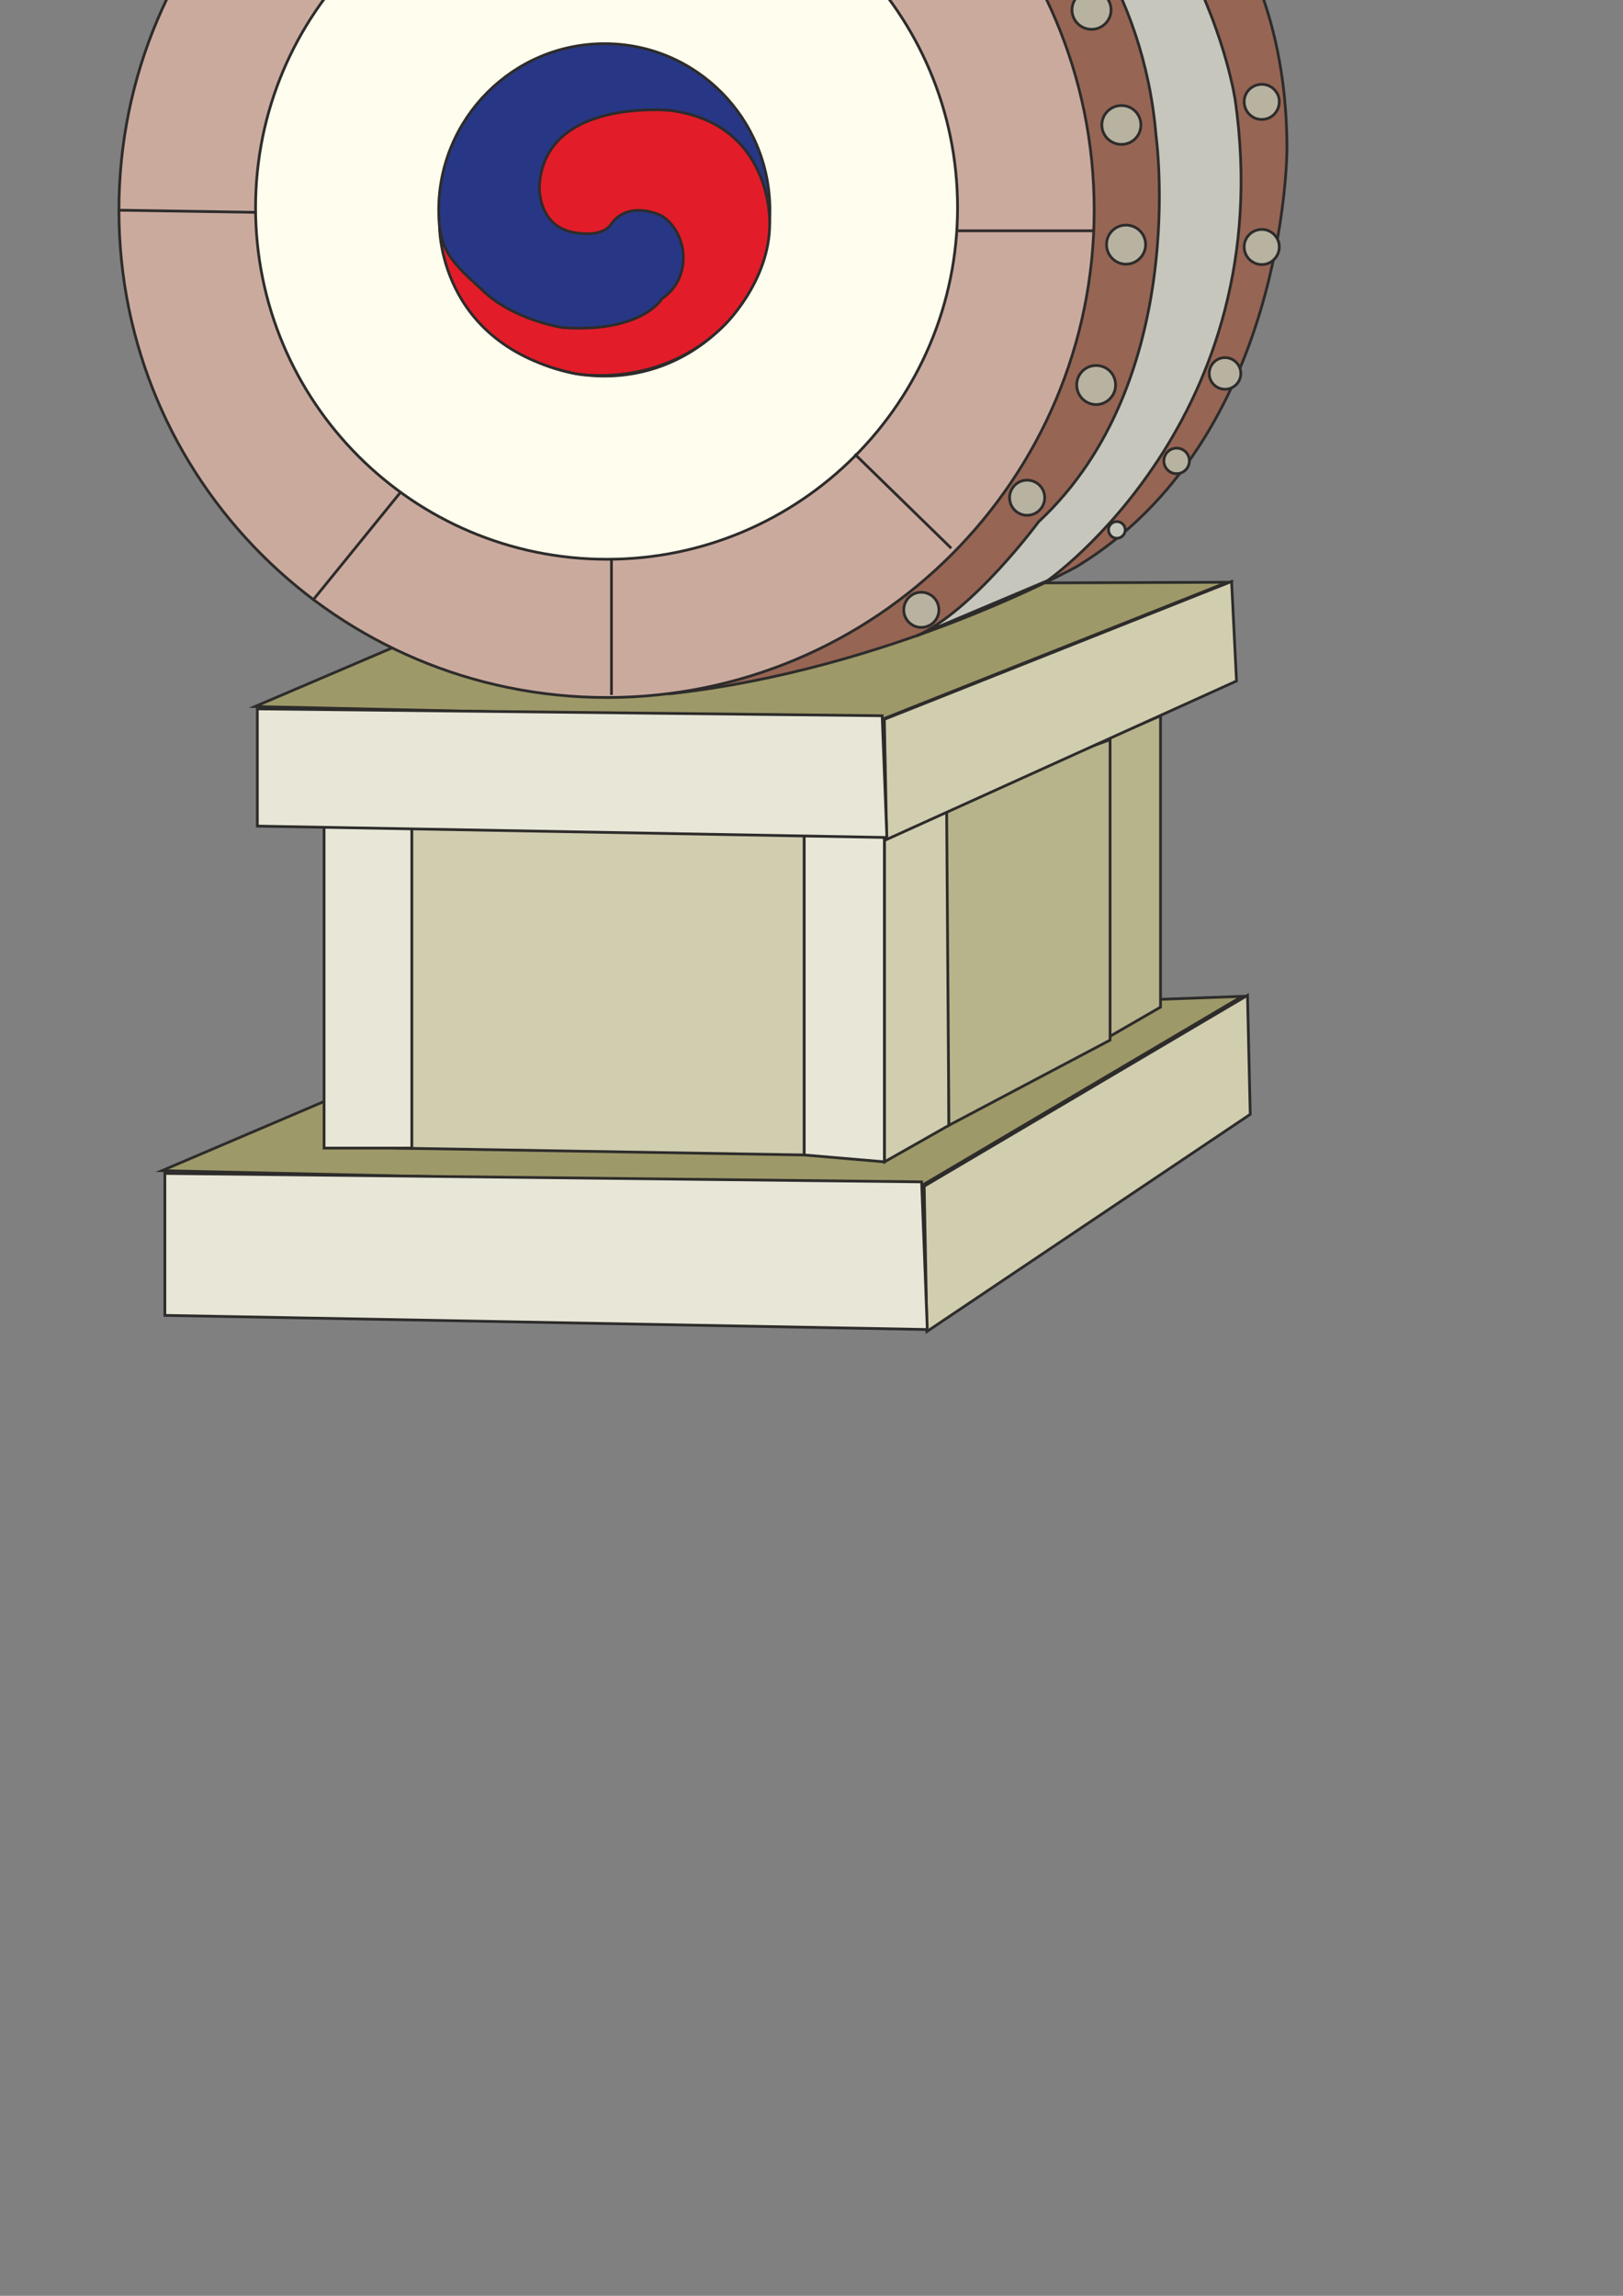
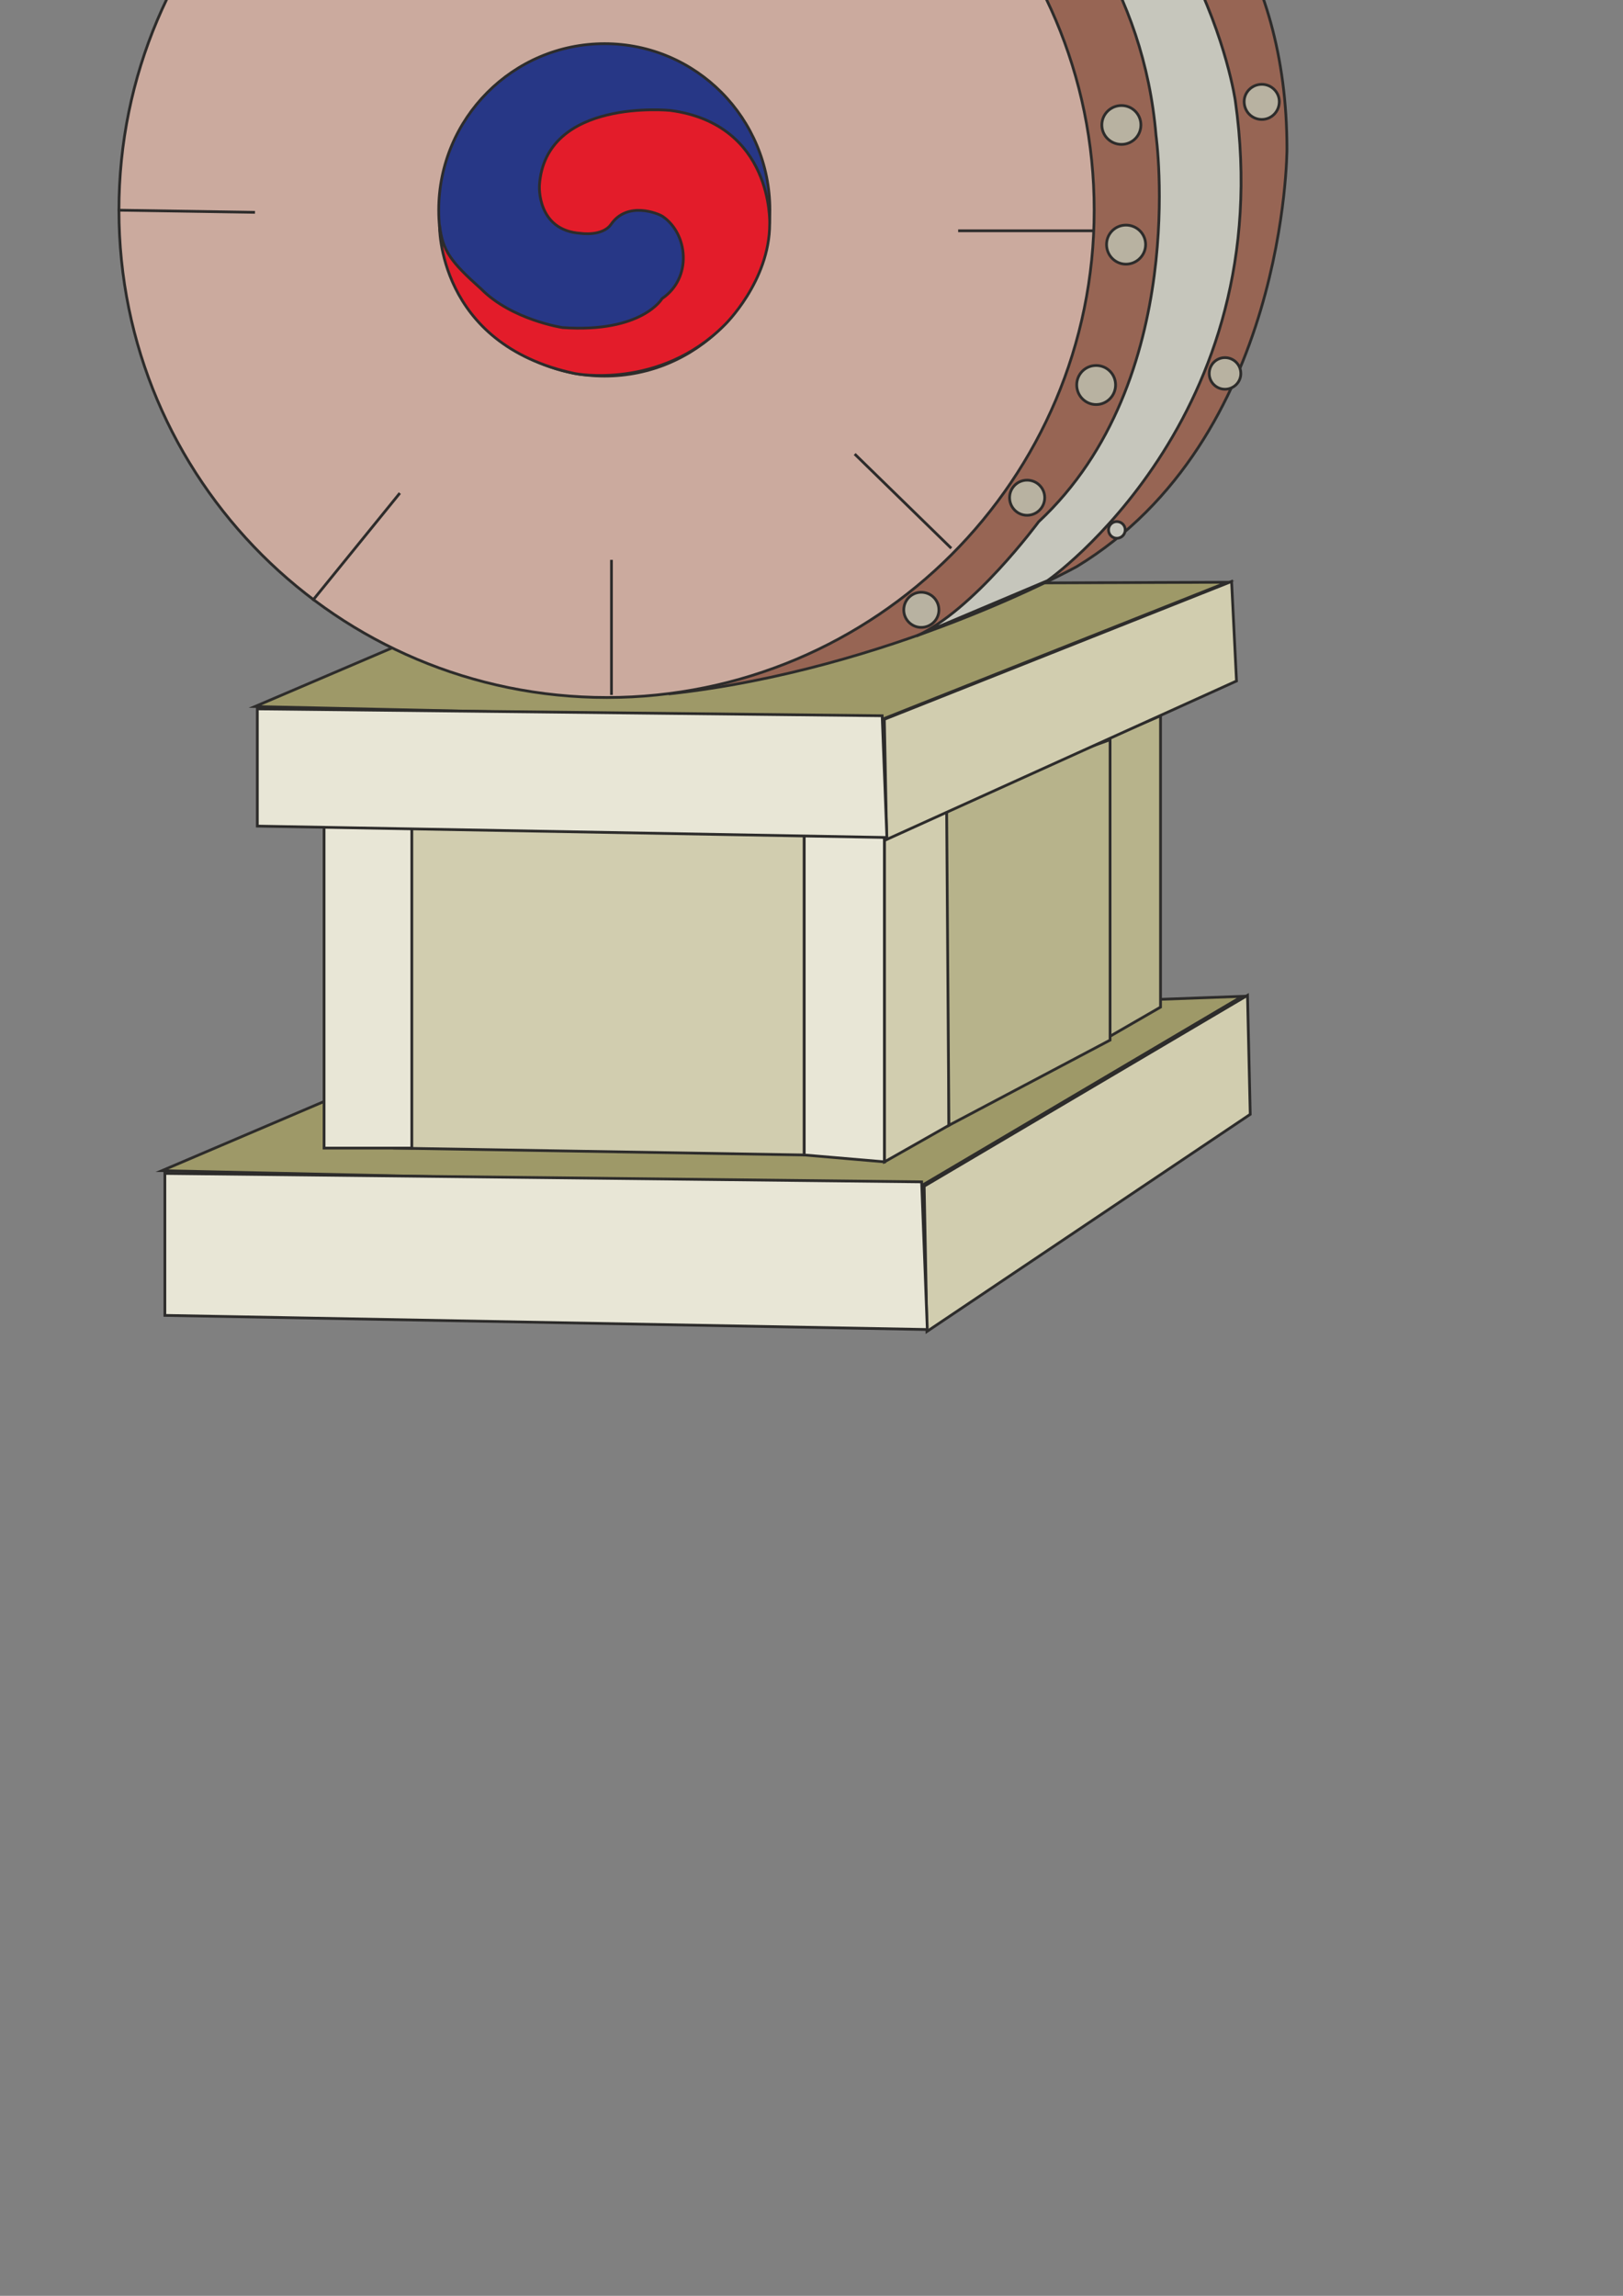
<svg xmlns="http://www.w3.org/2000/svg" height="841.89pt" viewBox="0 0 595.276 841.89" width="595.276pt" version="1.1" id="058a1f80-f60c-11ea-ae7c-dcc15c148e23">
  <rect x="0" y="0" width="595.276" height="841.89" fill="#808080" stroke="none" />
  <g>
    <path style="stroke:#2d2c2b;stroke-width:1.008;stroke-miterlimit:10.433;fill:#9e9968;" d="M 455.606,365.361 L 336.95,435.417 59.39,429.297 186.11,375.225 455.606,365.361 Z" />
    <path style="stroke:#2d2c2b;stroke-width:1.008;stroke-miterlimit:10.433;fill:#d1cdaf;" d="M 458.558,408.633 L 457.55,365.001 338.966,434.985 339.974,488.265 458.558,408.633 Z" />
    <path style="stroke:#2d2c2b;stroke-width:1.008;stroke-miterlimit:10.433;fill:#e8e6d6;" d="M 340.118,487.545 L 338.03,433.401 60.47,430.305 60.47,482.361 340.118,487.545 Z" />
    <g>
      <path style="stroke:#2d2c2b;stroke-width:1.008;stroke-miterlimit:10.433;fill:#9e9968;" d="M 450.134,213.513 L 322.694,264.129 93.518,259.089 198.134,214.377 450.134,213.513 Z" />
      <path style="stroke:#2d2c2b;stroke-width:1.008;stroke-miterlimit:10.433;fill:#976554;" d="M 212.894,-102.639 L 334.142,-100.983 C 334.142,-100.983 472.022,-83.271 472.022,54.681 472.022,54.681 472.022,161.025 394.838,207.825 394.838,207.825 326.51,245.553 245.798,254.409 L 212.894,-102.639 Z" />
      <path style="stroke:#2d2c2b;stroke-width:1.008;stroke-miterlimit:10.433;fill:#c6c6bc;" d="M 307.574,-100.983 C 307.574,-100.983 415.142,-56.703 423.998,49.641 423.998,49.641 436.598,139.497 380.942,191.337 380.942,191.337 356.894,224.025 336.086,233.241 L 384.182,212.937 C 384.182,212.937 469.574,153.393 453.086,36.969 453.086,36.969 440.414,-52.887 354.374,-90.831 354.374,-90.831 337.886,-99.759 331.55,-100.983 L 307.574,-100.983 Z" />
      <g>
        <path style="stroke:#2d2c2b;stroke-width:1.008;stroke-miterlimit:10.433;fill:#b8b2a1;" d="M 411.326,52.953 C 415.286,52.953 418.454,49.785 418.454,45.825 418.454,41.865 415.286,38.697 411.326,38.697 407.366,38.697 404.126,41.865 404.126,45.825 404.126,49.785 407.366,52.953 411.326,52.953 L 411.326,52.953 Z" />
        <path style="stroke:#2d2c2b;stroke-width:1.008;stroke-miterlimit:10.433;fill:#b8b2a1;" d="M 412.982,96.873 C 416.942,96.873 420.182,93.633 420.182,89.673 420.182,85.713 416.942,82.545 412.982,82.545 409.022,82.545 405.854,85.713 405.854,89.673 405.854,93.633 409.022,96.873 412.982,96.873 L 412.982,96.873 Z" />
        <path style="stroke:#2d2c2b;stroke-width:1.008;stroke-miterlimit:10.433;fill:#b8b2a1;" d="M 402.038,148.353 C 405.998,148.353 409.166,145.113 409.166,141.153 409.166,137.193 405.998,134.025 402.038,134.025 398.078,134.025 394.91,137.193 394.91,141.153 394.91,145.113 398.078,148.353 402.038,148.353 L 402.038,148.353 Z" />
-         <path style="stroke:#2d2c2b;stroke-width:1.008;stroke-miterlimit:10.433;fill:#b8b2a1;" d="M 400.382,10.761 C 404.27,10.761 407.51,7.593 407.51,3.633 407.51,-0.327 404.27,-3.495 400.382,-3.495 396.422,-3.495 393.182,-0.327 393.182,3.633 393.182,7.593 396.422,10.761 400.382,10.761 L 400.382,10.761 Z" />
-         <path style="stroke:#2d2c2b;stroke-width:1.008;stroke-miterlimit:10.433;fill:#b8b2a1;" d="M 378.422,-25.455 C 382.382,-25.455 385.55,-28.839 385.55,-32.655 385.55,-36.615 382.382,-39.783 378.422,-39.783 374.462,-39.783 371.222,-36.615 371.222,-32.655 371.222,-28.839 374.462,-25.455 378.422,-25.455 L 378.422,-25.455 Z" />
        <path style="stroke:#2d2c2b;stroke-width:1.008;stroke-miterlimit:10.433;fill:#b8b2a1;" d="M 342.134,-60.807 C 345.662,-60.807 348.542,-63.687 348.542,-67.215 348.542,-70.815 345.662,-73.767 342.134,-73.767 338.606,-73.767 335.654,-70.815 335.654,-67.215 335.654,-63.687 338.606,-60.807 342.134,-60.807 L 342.134,-60.807 Z" />
        <path style="stroke:#2d2c2b;stroke-width:1.008;stroke-miterlimit:10.433;fill:#b8b2a1;" d="M 376.694,188.961 C 380.294,188.961 383.174,186.081 383.174,182.481 383.174,178.953 380.294,176.073 376.694,176.073 373.166,176.073 370.286,178.953 370.286,182.481 370.286,186.081 373.166,188.961 376.694,188.961 L 376.694,188.961 Z" />
        <path style="stroke:#2d2c2b;stroke-width:1.008;stroke-miterlimit:10.433;fill:#b8b2a1;" d="M 337.886,230.073 C 341.486,230.073 344.366,227.193 344.366,223.665 344.366,220.065 341.486,217.185 337.886,217.185 334.358,217.185 331.478,220.065 331.478,223.665 331.478,227.193 334.358,230.073 337.886,230.073 L 337.886,230.073 Z" />
        <path style="stroke:#2d2c2b;stroke-width:1.008;stroke-miterlimit:10.433;fill:#b8b2a1;" d="M 462.806,43.809 C 466.334,43.809 469.214,40.929 469.214,37.257 469.214,33.801 466.334,30.921 462.806,30.921 459.206,30.921 456.326,33.801 456.326,37.257 456.326,40.929 459.206,43.809 462.806,43.809 L 462.806,43.809 Z" />
        <path style="stroke:#2d2c2b;stroke-width:1.008;stroke-miterlimit:10.433;fill:#b8b2a1;" d="M 447.614,-6.807 C 451.142,-6.807 454.022,-9.687 454.022,-13.215 454.022,-16.887 451.142,-19.839 447.614,-19.839 444.014,-19.839 441.134,-16.887 441.134,-13.215 441.134,-9.687 444.014,-6.807 447.614,-6.807 L 447.614,-6.807 Z" />
-         <path style="stroke:#2d2c2b;stroke-width:1.008;stroke-miterlimit:10.433;fill:#b8b2a1;" d="M 416.366,-48.135 C 419.966,-48.135 422.846,-51.015 422.846,-54.615 422.846,-58.143 419.966,-61.023 416.366,-61.023 412.838,-61.023 409.958,-58.143 409.958,-54.615 409.958,-51.015 412.838,-48.135 416.366,-48.135 L 416.366,-48.135 Z" />
-         <path style="stroke:#2d2c2b;stroke-width:1.008;stroke-miterlimit:10.433;fill:#b8b2a1;" d="M 462.806,97.017 C 466.334,97.017 469.214,94.065 469.214,90.537 469.214,87.009 466.334,84.129 462.806,84.129 459.206,84.129 456.326,87.009 456.326,90.537 456.326,94.065 459.206,97.017 462.806,97.017 L 462.806,97.017 Z" />
+         <path style="stroke:#2d2c2b;stroke-width:1.008;stroke-miterlimit:10.433;fill:#b8b2a1;" d="M 416.366,-48.135 C 419.966,-48.135 422.846,-51.015 422.846,-54.615 422.846,-58.143 419.966,-61.023 416.366,-61.023 412.838,-61.023 409.958,-58.143 409.958,-54.615 409.958,-51.015 412.838,-48.135 416.366,-48.135 Z" />
        <path style="stroke:#2d2c2b;stroke-width:1.008;stroke-miterlimit:10.433;fill:#b8b2a1;" d="M 449.27,142.737 C 452.51,142.737 455.102,140.145 455.102,136.977 455.102,133.737 452.51,131.145 449.27,131.145 446.102,131.145 443.51,133.737 443.51,136.977 443.51,140.145 446.102,142.737 449.27,142.737 L 449.27,142.737 Z" />
        <path style="stroke:#2d2c2b;stroke-width:1.008;stroke-miterlimit:10.433;fill:#b8b2a1;" d="M 388.574,-72.687 C 391.166,-72.687 393.254,-74.775 393.254,-77.367 393.254,-79.959 391.166,-82.047 388.574,-82.047 385.91,-82.047 383.822,-79.959 383.822,-77.367 383.822,-74.775 385.91,-72.687 388.574,-72.687 L 388.574,-72.687 Z" />
-         <path style="stroke:#2d2c2b;stroke-width:1.008;stroke-miterlimit:10.433;fill:#b8b2a1;" d="M 431.558,173.697 C 434.15,173.697 436.238,171.609 436.238,169.017 436.238,166.425 434.15,164.337 431.558,164.337 428.966,164.337 426.878,166.425 426.878,169.017 426.878,171.609 428.966,173.697 431.558,173.697 L 431.558,173.697 Z" />
      </g>
      <path style="stroke:#2d2c2b;stroke-width:1.008;stroke-miterlimit:10.433;fill:#c6c6bc;" d="M 409.598,197.385 C 411.326,197.385 412.694,196.017 412.694,194.289 412.694,192.633 411.326,191.265 409.598,191.265 407.942,191.265 406.574,192.633 406.574,194.289 406.574,196.017 407.942,197.385 409.598,197.385 L 409.598,197.385 Z" />
      <path style="stroke:#2d2c2b;stroke-width:1.008;stroke-miterlimit:10.433;fill:#d1cdaf;" d="M 294.974,423.537 L 294.974,302.073 144.71,302.073 144.71,421.017 294.974,423.537 Z" />
      <path style="stroke:#2d2c2b;stroke-width:1.008;stroke-miterlimit:10.433;fill:#e8e6d6;" d="M 151.046,421.017 L 151.046,302.073 118.862,302.073 118.862,421.017 151.046,421.017 Z" />
      <path style="stroke:#2d2c2b;stroke-width:1.008;stroke-miterlimit:10.433;fill:#e8e6d6;" d="M 324.422,426.057 L 324.422,307.113 294.974,302.073 294.974,423.537 324.422,426.057 Z" />
      <path style="stroke:#2d2c2b;stroke-width:1.008;stroke-miterlimit:10.433;fill:#d1cdaf;" d="M 324.422,307.113 L 324.422,426.057 348.038,412.665 348.038,294.513 324.422,307.113 Z" />
      <path style="stroke:#2d2c2b;stroke-width:1.008;stroke-miterlimit:10.433;fill:#b7b38b;" d="M 394.478,275.937 L 394.478,387.321 425.654,369.321 425.654,262.473 394.478,275.937 Z" />
      <path style="stroke:#2d2c2b;stroke-width:1.008;stroke-miterlimit:10.433;fill:#b7b38b;" d="M 347.174,292.857 L 407.15,271.257 407.15,381.417 348.038,412.665 347.174,292.857 Z" />
      <path style="stroke:#2d2c2b;stroke-width:1.008;stroke-miterlimit:10.433;fill:#d1cdaf;" d="M 453.518,249.729 L 451.718,213.225 324.35,263.769 325.214,307.833 453.518,249.729 Z" />
      <path style="stroke:#2d2c2b;stroke-width:1.008;stroke-miterlimit:10.433;fill:#e8e6d6;" d="M 325.286,307.113 L 323.558,262.473 94.382,259.953 94.382,302.937 325.286,307.113 Z" />
      <path style="stroke:#2d2c2b;stroke-width:1.008;stroke-miterlimit:10.433;fill:#cbaa9e;" d="M 222.614,255.777 C 321.182,255.777 401.318,175.857 401.318,77.073 401.318,-21.783 321.182,-101.919 222.614,-101.919 123.758,-101.919 43.622,-21.783 43.622,77.073 43.622,175.857 123.758,255.777 222.614,255.777 L 222.614,255.777 Z" />
-       <path style="stroke:#2d2c2b;stroke-width:1.008;stroke-miterlimit:10.433;fill:#fffded;" d="M 222.614,205.089 C 293.534,205.089 351.206,147.345 351.206,76.137 351.206,5.001 293.534,-52.743 222.614,-52.743 151.406,-52.743 93.734,5.001 93.734,76.137 93.734,147.345 151.406,205.089 222.614,205.089 L 222.614,205.089 Z" />
      <path style="stroke:#2d2c2b;stroke-width:1.008;stroke-miterlimit:10.433;fill:#273786;" d="M 221.75,137.913 C 255.374,137.913 282.374,110.625 282.374,77.073 282.374,43.449 255.374,16.017 221.75,16.017 188.126,16.017 160.91,43.449 160.91,77.073 160.91,110.625 188.126,137.913 221.75,137.913 L 221.75,137.913 Z" />
      <path style="stroke:#2d2c2b;stroke-width:1.008;stroke-miterlimit:10.433;fill:#e31c2a;" d="M 282.302,82.041 C 282.302,82.041 283.67,45.537 245.87,40.497 245.87,40.497 199.934,35.817 197.846,68.001 197.846,68.001 196.766,84.489 212.966,85.569 212.966,85.569 220.958,86.793 224.126,82.257 230.102,73.617 241.478,78.297 243.062,79.377 252.35,85.713 254.006,101.913 242.846,109.473 242.846,109.473 235.574,122.145 206.342,120.129 206.342,120.129 187.694,117.321 176.462,105.945 165.374,96.009 162.35,92.121 161.198,82.473 161.198,82.473 160.19,126.177 210.806,136.977 210.806,136.977 241.838,143.169 265.742,119.193 265.742,119.193 282.302,103.209 282.302,82.041 L 282.302,82.041 Z" />
      <g>
        <g>
          <path style="fill:#c6c6bc;" d="M 351.422,84.633 L 401.174,84.633 351.422,84.633 Z" />
          <path style="stroke:#2d2c2b;stroke-width:1.008;stroke-miterlimit:10.433;fill:none;" d="M 351.422,84.633 L 401.174,84.633" />
        </g>
        <g>
          <path style="stroke:#2d2c2b;stroke-width:1.008;stroke-miterlimit:10.433;fill:none;" d="M 213.326,-101.847 L 213.326,-52.887" />
          <path style="stroke:#2d2c2b;stroke-width:1.008;stroke-miterlimit:10.433;fill:none;" d="M 93.518,-45.327 L 127.286,-11.559" />
          <path style="stroke:#2d2c2b;stroke-width:1.008;stroke-miterlimit:10.433;fill:none;" d="M 43.118,77.073 L 93.518,77.865" />
          <path style="stroke:#2d2c2b;stroke-width:1.008;stroke-miterlimit:10.433;fill:none;" d="M 348.902,-48.711 L 312.614,-14.943" />
          <path style="stroke:#2d2c2b;stroke-width:1.008;stroke-miterlimit:10.433;fill:none;" d="M 313.478,166.497 L 348.902,201.057" />
          <path style="stroke:#2d2c2b;stroke-width:1.008;stroke-miterlimit:10.433;fill:none;" d="M 224.27,205.305 L 224.27,254.841" />
          <path style="stroke:#2d2c2b;stroke-width:1.008;stroke-miterlimit:10.433;fill:none;" d="M 146.654,180.825 L 114.614,220.281" />
        </g>
      </g>
    </g>
  </g>
</svg>